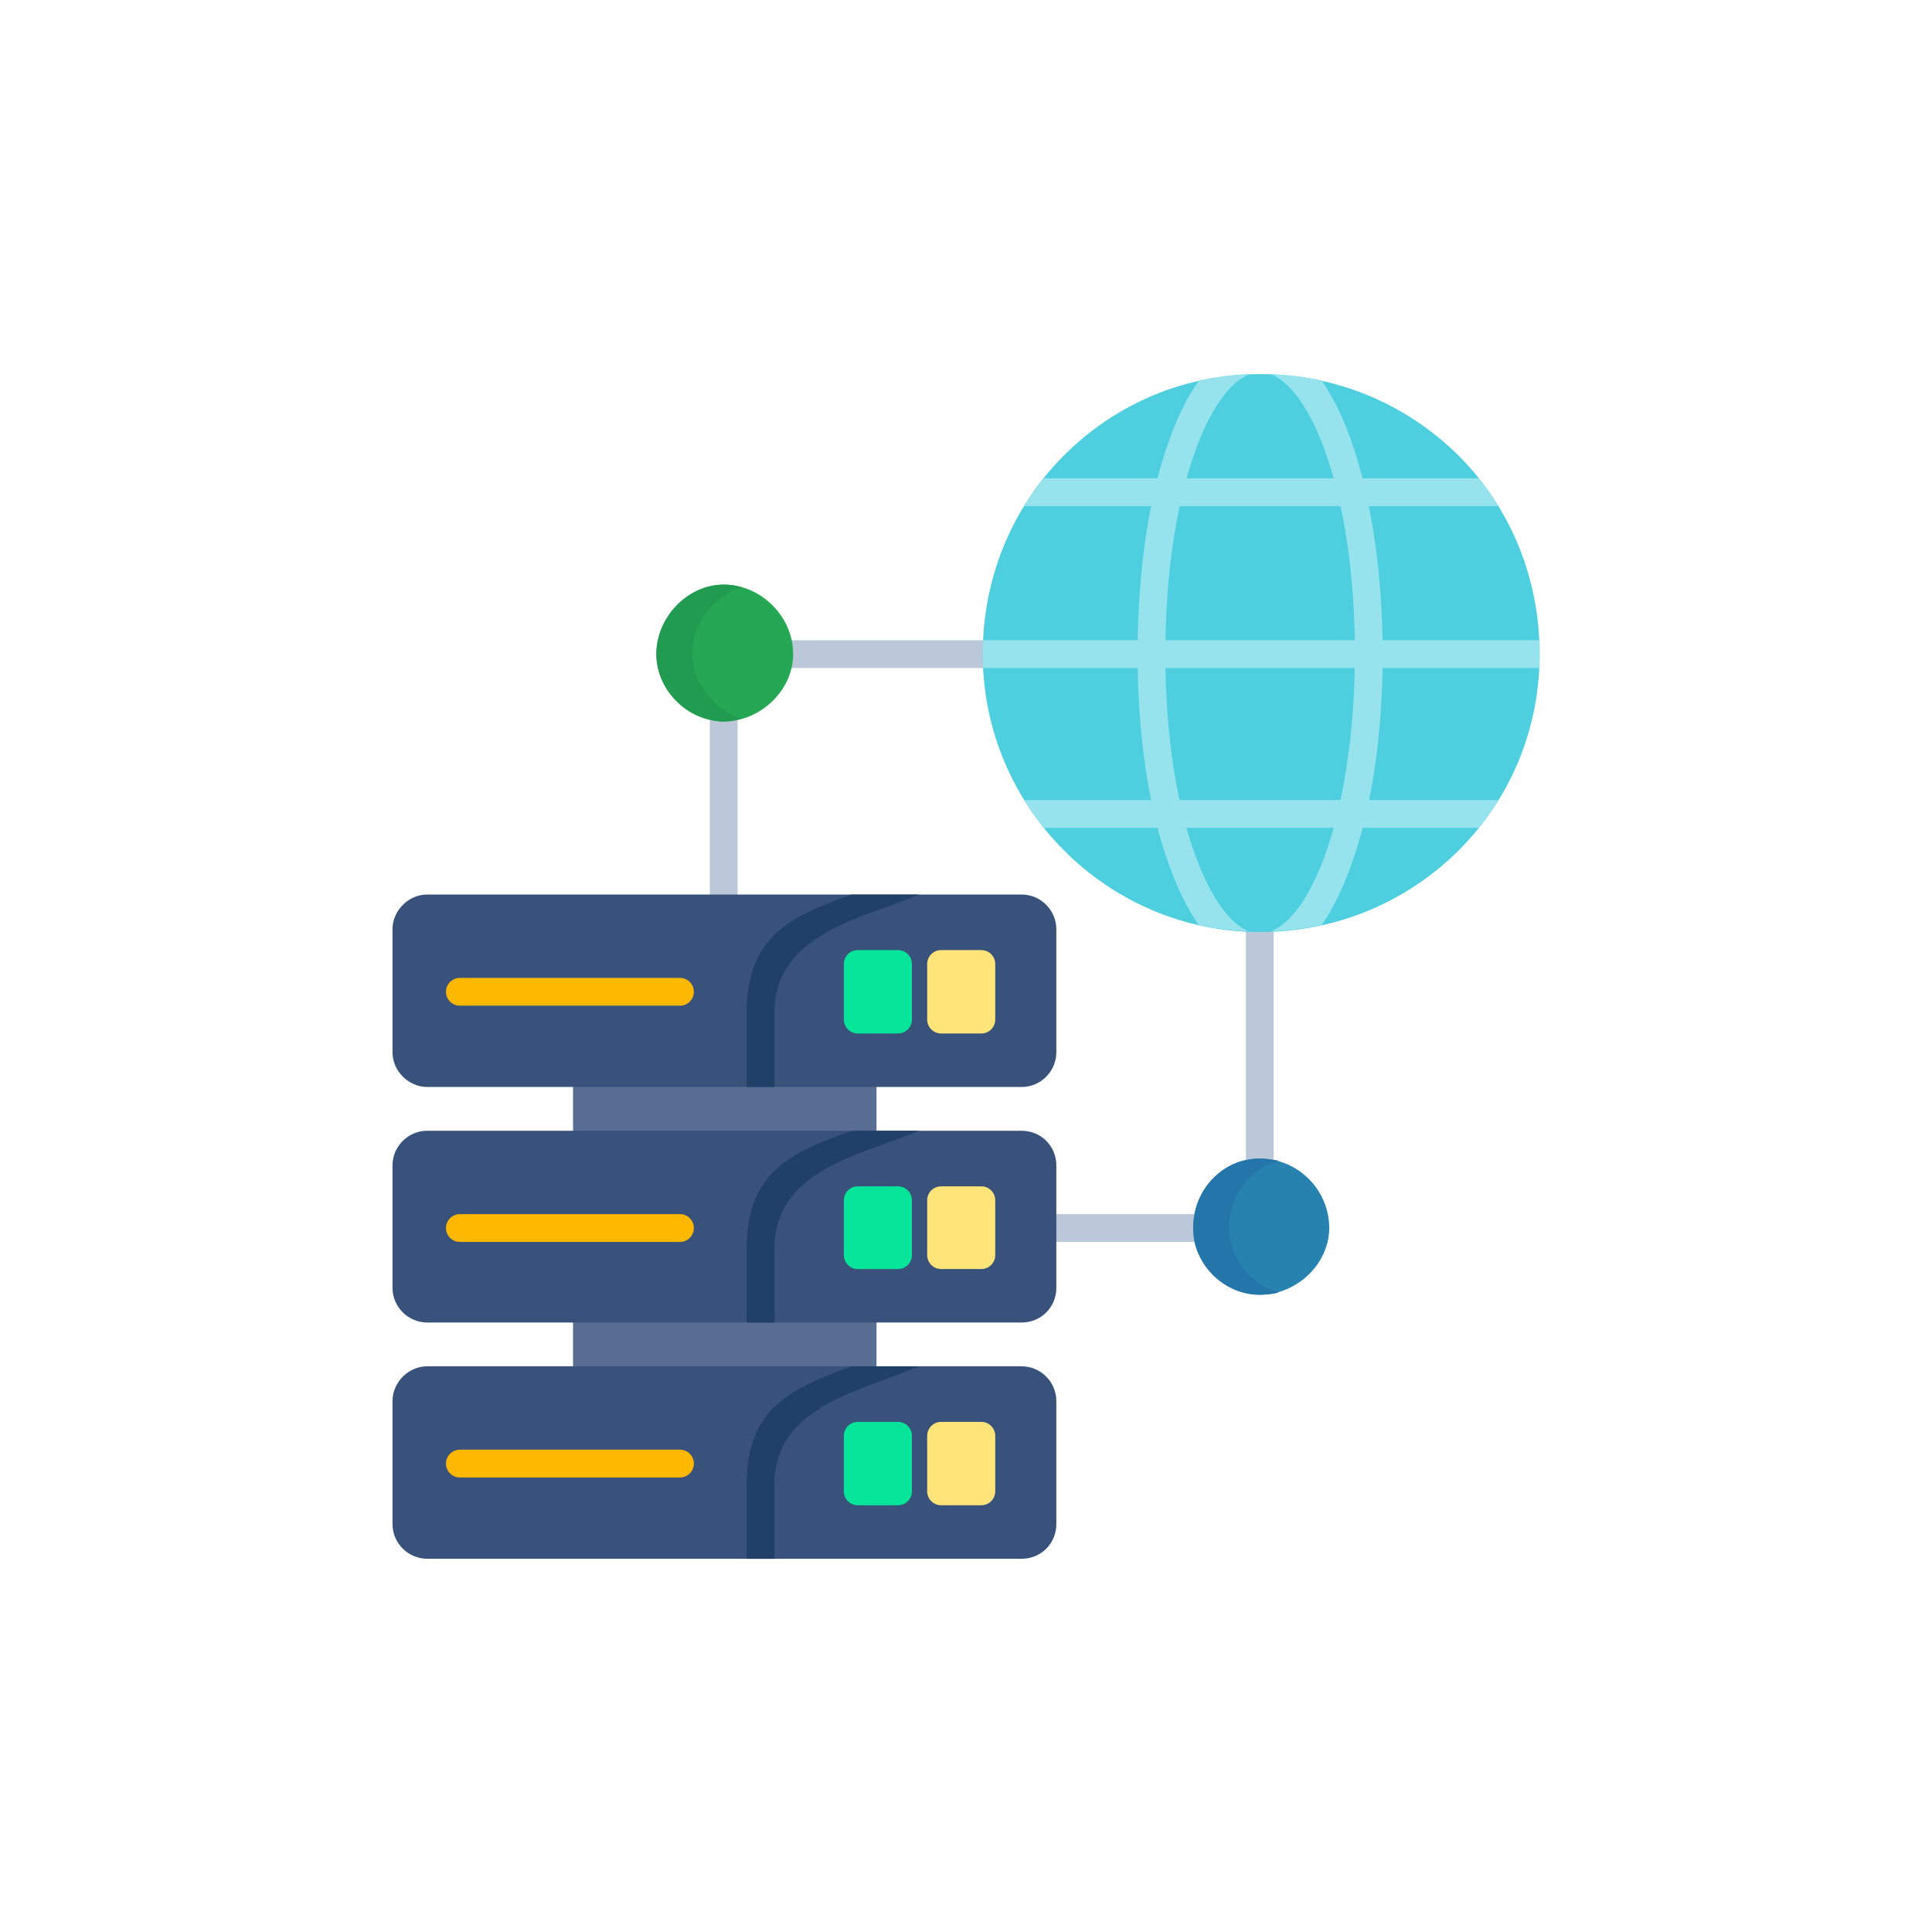
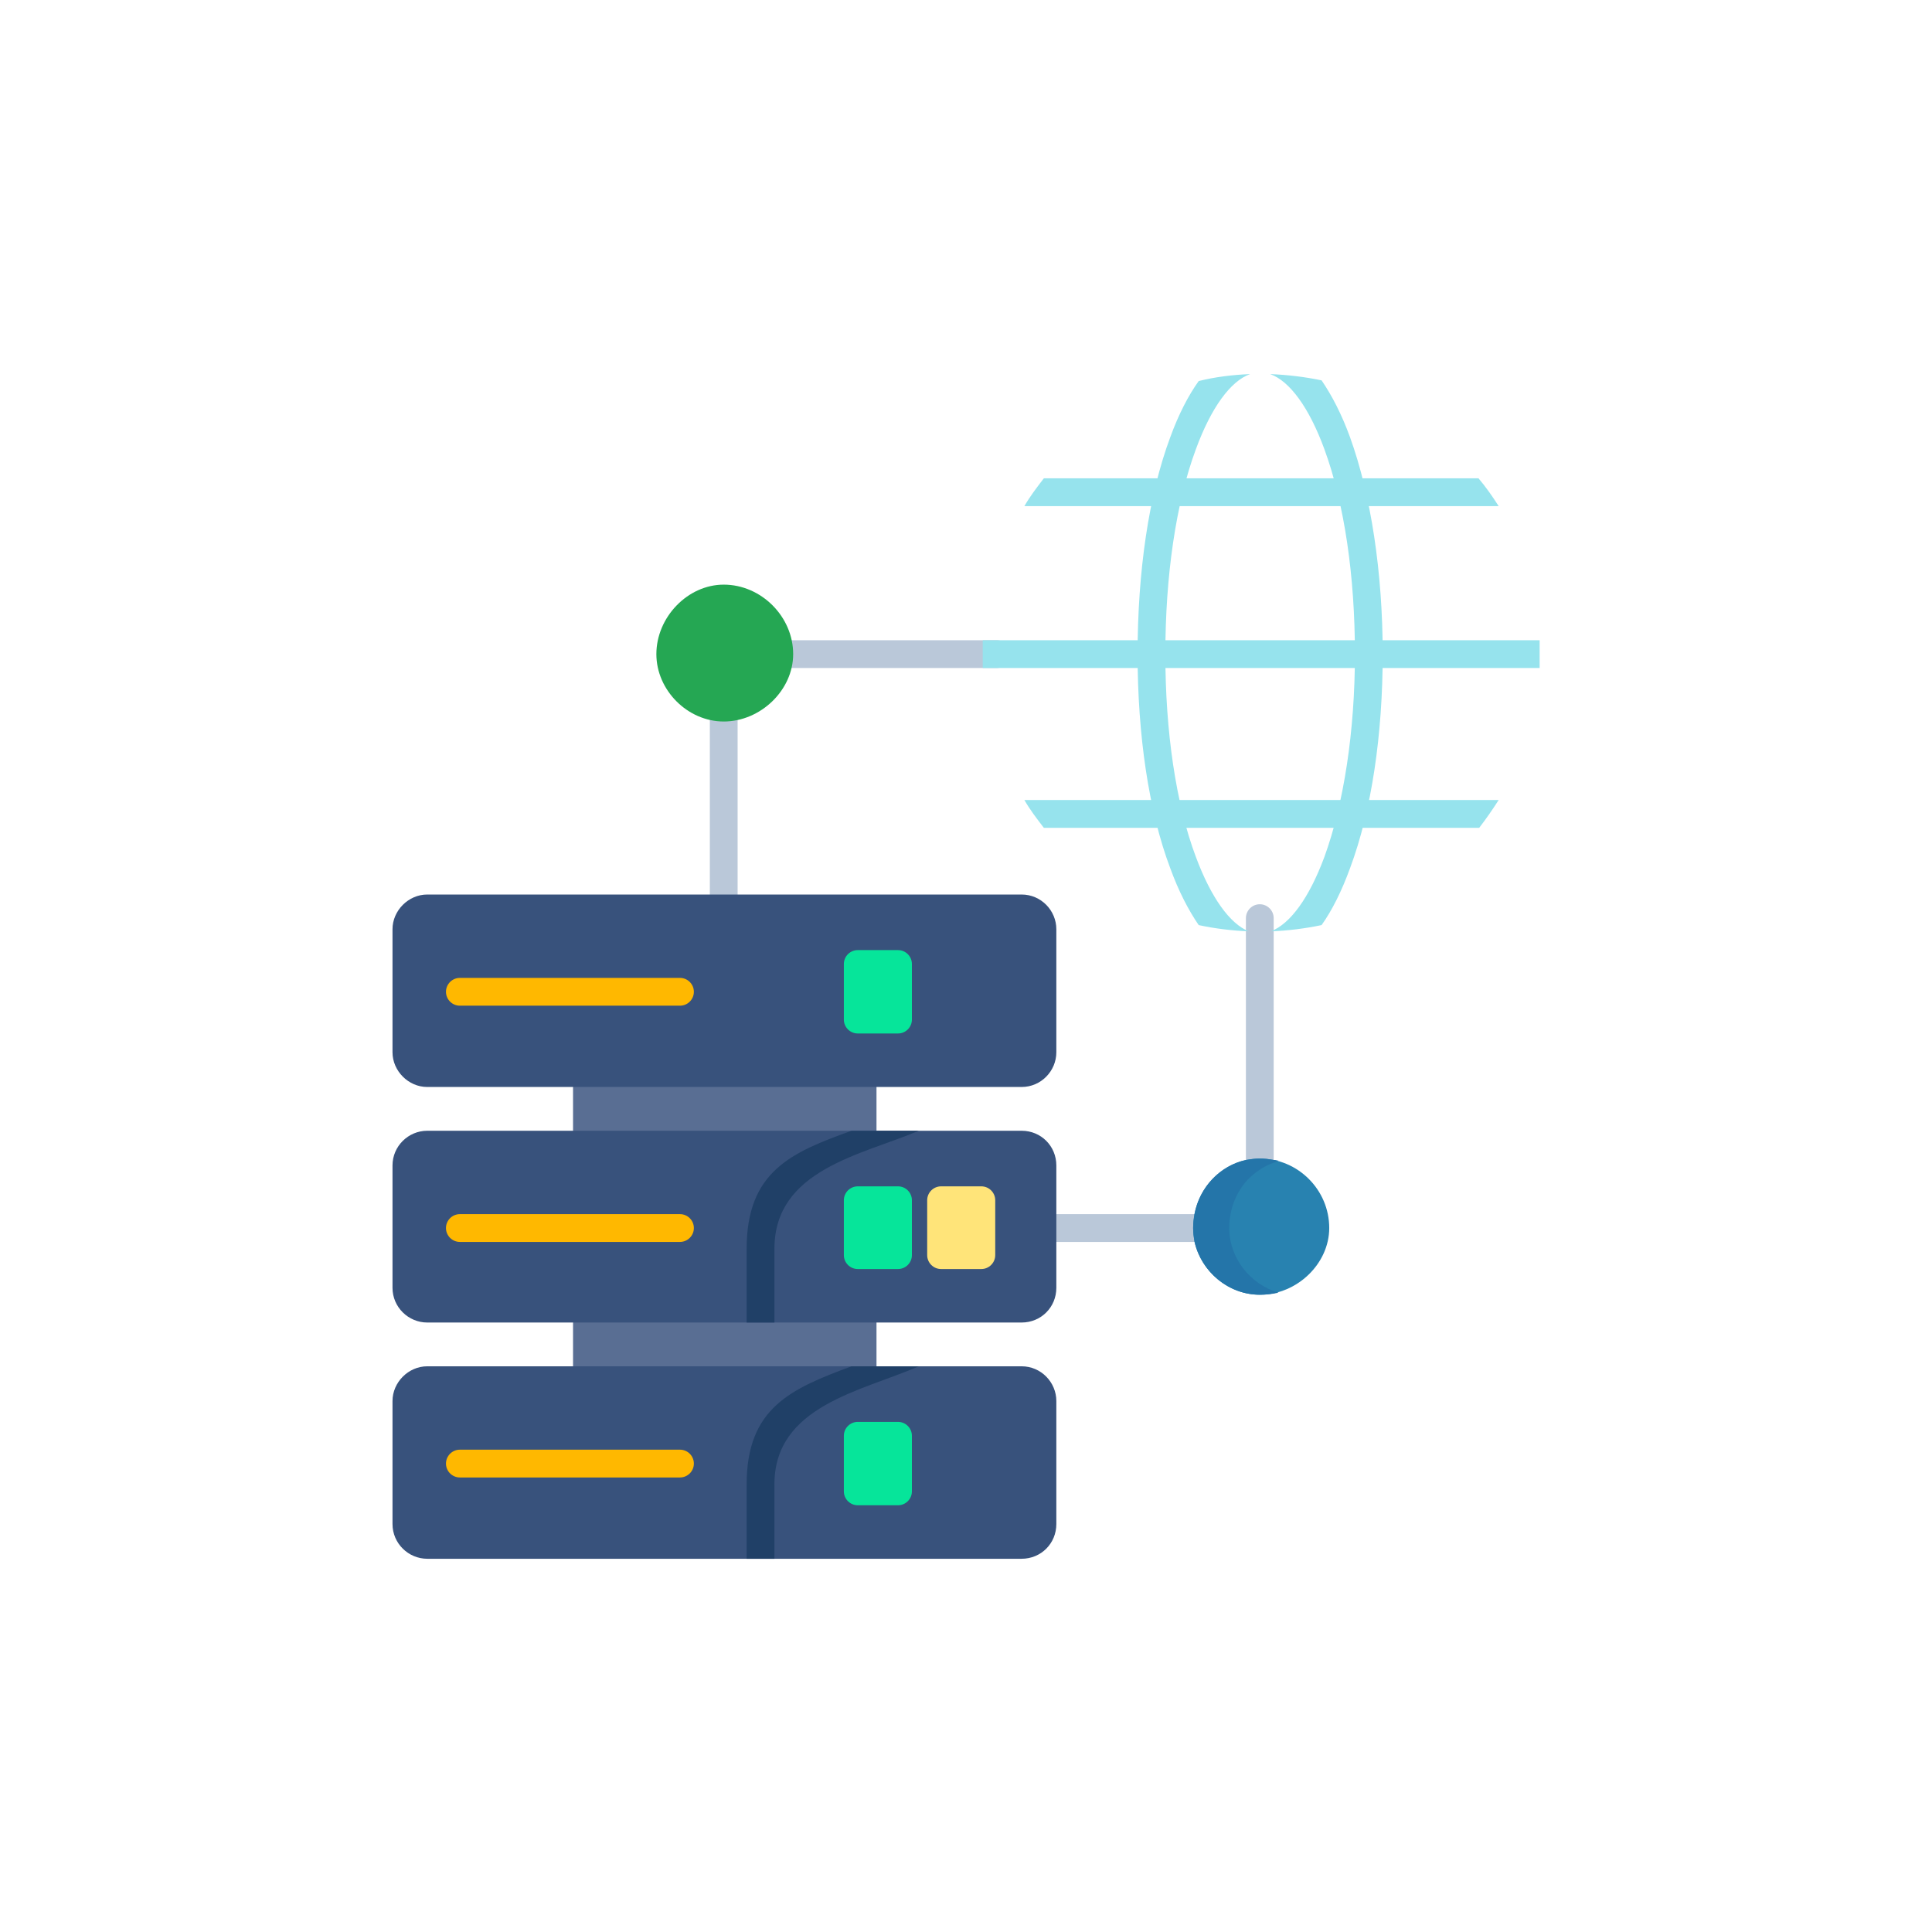
<svg xmlns="http://www.w3.org/2000/svg" width="1024" viewBox="0 0 768 768" height="1024" preserveAspectRatio="xMidYMid meet">
  <defs>
    <clipPath id="33cb8362a3">
      <path d="M 390 148.672 L 612.027 148.672 L 612.027 371 L 390 371 Z M 390 148.672 " clip-rule="nonzero" />
    </clipPath>
    <clipPath id="ddc1786407">
      <path d="M 390 190 L 612.027 190 L 612.027 330 L 390 330 Z M 390 190 " clip-rule="nonzero" />
    </clipPath>
    <clipPath id="9d94e9d3d3">
      <path d="M 452 148.672 L 550 148.672 L 550 371 L 452 371 Z M 452 148.672 " clip-rule="nonzero" />
    </clipPath>
    <clipPath id="46c10c0279">
      <path d="M 156.027 355 L 420 355 L 420 433 L 156.027 433 Z M 156.027 355 " clip-rule="nonzero" />
    </clipPath>
    <clipPath id="8f7bafb99c">
      <path d="M 156.027 449 L 420 449 L 420 526 L 156.027 526 Z M 156.027 449 " clip-rule="nonzero" />
    </clipPath>
    <clipPath id="2d50f8b6ec">
      <path d="M 156.027 543 L 420 543 L 420 619.672 L 156.027 619.672 Z M 156.027 543 " clip-rule="nonzero" />
    </clipPath>
    <clipPath id="8d1ed8ddee">
      <path d="M 296 543 L 366 543 L 366 619.672 L 296 619.672 Z M 296 543 " clip-rule="nonzero" />
    </clipPath>
  </defs>
  <path fill="#596e93" d="M 342.898 458.883 L 233.312 458.883 C 230.277 458.883 227.793 458.055 227.793 455.016 L 227.793 426.57 C 227.793 423.531 230.277 422.703 233.312 422.703 L 342.898 422.703 C 345.934 422.703 348.418 423.531 348.418 426.57 L 348.418 455.016 C 348.418 458.055 345.934 458.883 342.898 458.883 Z M 342.898 458.883 " fill-opacity="1" fill-rule="evenodd" />
  <path fill="#596e93" d="M 342.898 552.793 L 233.312 552.793 C 230.277 552.793 227.793 551.965 227.793 548.926 L 227.793 520.199 C 227.793 517.164 230.277 516.609 233.312 516.609 L 342.898 516.609 C 345.934 516.609 348.418 517.164 348.418 520.199 L 348.418 548.926 C 348.418 551.965 345.934 552.793 342.898 552.793 Z M 342.898 552.793 " fill-opacity="1" fill-rule="evenodd" />
  <path fill="#bac8d9" d="M 479.809 493.684 L 414.391 493.684 C 411.352 493.684 408.867 491.199 408.867 488.16 C 408.867 485.125 411.352 482.637 414.391 482.637 L 479.809 482.637 C 482.844 482.637 485.328 485.125 485.328 488.16 C 485.328 491.199 482.844 493.684 479.809 493.684 Z M 500.785 471.59 C 497.75 471.59 495.266 469.105 495.266 466.066 L 495.266 364.977 C 495.266 361.938 497.75 359.453 500.785 359.453 C 503.824 359.453 506.309 361.938 506.309 364.977 L 506.309 466.066 C 506.309 469.105 503.824 471.59 500.785 471.59 Z M 500.785 471.59 " fill-opacity="1" fill-rule="evenodd" />
  <path fill="#bac8d9" d="M 287.691 366.633 C 284.656 366.633 282.172 364.148 282.172 361.109 L 282.172 281.289 C 282.172 278.25 284.656 275.766 287.691 275.766 C 290.727 275.766 293.211 278.25 293.211 281.289 L 293.211 361.109 C 293.211 364.426 290.727 366.633 287.691 366.633 Z M 396.172 265.543 L 309.773 265.543 C 306.738 265.543 304.254 263.059 304.254 260.02 C 304.254 256.98 306.738 254.496 309.773 254.496 L 396.172 254.496 C 399.207 254.496 401.691 256.98 401.691 260.02 C 401.691 263.059 399.207 265.543 396.172 265.543 Z M 396.172 265.543 " fill-opacity="1" fill-rule="evenodd" />
  <g clip-path="url(#33cb8362a3)">
-     <path fill="#4dcfe0" d="M 500.785 370.5 C 440.059 370.5 390.652 320.785 390.652 260.02 C 390.652 230.191 401.969 202.02 422.945 181.027 C 443.648 160.312 471.25 148.711 500.785 148.711 C 530.875 148.711 558.754 160.312 579.73 181.027 C 600.711 202.02 612.027 230.191 612.027 260.02 C 612.027 289.574 600.711 317.195 579.73 338.184 C 558.754 358.898 530.875 370.5 500.785 370.5 Z M 500.785 370.5 " fill-opacity="1" fill-rule="evenodd" />
-   </g>
+     </g>
  <g clip-path="url(#ddc1786407)">
    <path fill="#96e3ed" d="M 588.012 329.07 L 414.941 329.07 C 412.18 325.48 409.422 321.891 407.211 318.023 L 595.742 318.023 C 593.258 321.891 590.773 325.48 588.012 329.07 Z M 390.652 265.543 C 390.652 263.609 390.652 261.953 390.652 260.02 C 390.652 258.086 390.652 256.152 390.652 254.496 L 612.027 254.496 C 612.027 256.152 612.027 258.086 612.027 260.02 C 612.027 261.953 612.027 263.609 612.027 265.543 Z M 407.211 201.191 C 409.422 197.324 412.18 193.734 414.941 190.141 L 587.734 190.141 C 590.773 193.734 593.258 197.324 595.742 201.191 Z M 407.211 201.191 " fill-opacity="1" fill-rule="evenodd" />
  </g>
  <g clip-path="url(#9d94e9d3d3)">
    <path fill="#96e3ed" d="M 476.496 367.738 C 472.355 361.66 468.492 354.203 465.18 345.09 C 456.621 322.441 452.207 292.059 452.207 260.02 C 452.207 227.43 456.621 196.77 465.18 173.848 C 468.492 164.73 472.355 157.273 476.496 151.473 C 483.121 149.816 490.02 148.988 496.922 148.711 C 489.191 151.473 481.465 161.969 475.391 178.543 C 467.387 200.086 463.246 229.086 463.246 260.02 C 463.246 290.68 467.387 319.402 475.391 340.672 C 481.465 356.965 488.918 367.188 496.371 370.223 C 489.746 369.949 482.844 369.121 476.496 367.738 Z M 525.352 151.199 C 529.492 157.273 533.359 164.73 536.672 173.848 C 544.949 196.77 549.645 227.43 549.645 260.02 C 549.645 292.059 545.227 322.164 536.672 345.09 C 533.359 354.203 529.492 361.938 525.352 367.738 C 518.727 369.121 512.105 369.949 505.203 370.223 C 512.934 367.188 520.383 356.965 526.457 340.672 C 534.188 319.402 538.602 290.68 538.602 260.02 C 538.602 229.086 534.461 200.359 526.457 178.543 C 520.383 161.969 512.656 151.473 504.926 148.711 C 511.828 148.988 518.727 149.816 525.352 151.199 Z M 525.352 151.199 " fill-opacity="1" fill-rule="evenodd" />
  </g>
  <g clip-path="url(#46c10c0279)">
    <path fill="#38527c" d="M 406.109 432.094 L 169.828 432.094 C 162.375 432.094 156.027 425.742 156.027 418.281 L 156.027 369.395 C 156.027 361.938 162.375 355.586 169.828 355.586 L 406.109 355.586 C 413.836 355.586 419.91 361.938 419.91 369.395 L 419.91 418.281 C 419.91 425.742 413.836 432.094 406.109 432.094 Z M 406.109 432.094 " fill-opacity="1" fill-rule="evenodd" />
  </g>
-   <path fill="#204067" d="M 296.801 432.094 L 296.801 402.539 C 296.801 371.883 314.742 364.148 338.48 355.586 L 365.258 355.586 C 342.348 365.254 307.844 371.328 307.844 402.539 L 307.844 432.094 Z M 296.801 432.094 " fill-opacity="1" fill-rule="evenodd" />
  <path fill="#ffb800" d="M 270.301 399.777 L 182.801 399.777 C 179.766 399.777 177.281 397.293 177.281 394.254 C 177.281 391.215 179.766 388.73 182.801 388.73 L 270.301 388.73 C 273.34 388.73 275.824 391.215 275.824 394.254 C 275.824 397.293 273.34 399.777 270.301 399.777 Z M 270.301 399.777 " fill-opacity="1" fill-rule="evenodd" />
  <path fill="#06e59a" d="M 356.977 410.824 L 340.965 410.824 C 337.93 410.824 335.445 408.34 335.445 405.301 L 335.445 383.207 C 335.445 380.168 337.93 377.68 340.965 377.68 L 356.977 377.68 C 360.012 377.68 362.496 380.168 362.496 383.207 L 362.496 405.301 C 362.496 408.34 360.012 410.824 356.977 410.824 Z M 356.977 410.824 " fill-opacity="1" fill-rule="evenodd" />
-   <path fill="#ffe479" d="M 390.098 410.824 L 374.09 410.824 C 371.055 410.824 368.57 408.34 368.57 405.301 L 368.57 383.207 C 368.57 380.168 371.055 377.68 374.09 377.68 L 390.098 377.68 C 393.137 377.68 395.621 380.168 395.621 383.207 L 395.621 405.301 C 395.621 408.34 393.137 410.824 390.098 410.824 Z M 390.098 410.824 " fill-opacity="1" fill-rule="evenodd" />
  <path fill="#25a753" d="M 287.691 286.812 C 273.34 286.812 260.918 274.383 260.918 260.02 C 260.918 245.383 273.34 232.402 287.691 232.402 C 302.598 232.402 315.297 245.105 315.297 260.02 C 315.297 274.383 302.32 286.812 287.691 286.812 Z M 287.691 286.812 " fill-opacity="1" fill-rule="evenodd" />
  <path fill="#2882b0" d="M 500.785 514.676 C 486.434 514.676 474.289 502.523 474.289 488.16 C 474.289 472.969 486.156 460.543 500.785 460.543 C 515.969 460.543 528.391 472.969 528.391 488.16 C 528.391 502.246 515.691 514.676 500.785 514.676 Z M 500.785 514.676 " fill-opacity="1" fill-rule="evenodd" />
-   <path fill="#219b50" d="M 275.27 260.02 C 275.27 247.59 283.828 236.82 294.867 233.504 C 292.66 232.676 290.176 232.402 287.691 232.402 C 273.34 232.402 260.918 245.383 260.918 260.02 C 260.918 272.449 270.301 283.223 282.172 285.984 C 283.828 286.535 285.762 286.812 287.691 286.812 C 289.348 286.812 291.281 286.535 293.211 285.984 C 293.766 285.984 294.316 285.707 294.867 285.707 C 294.316 285.43 293.766 285.156 293.211 285.156 C 289.348 283.496 285.762 281.289 283 278.25 C 278.309 273.277 275.27 266.926 275.27 260.02 Z M 275.27 260.02 " fill-opacity="1" fill-rule="evenodd" />
  <path fill="#2475a9" d="M 488.641 488.16 C 488.641 480.703 491.402 473.801 496.094 468.828 C 499.129 465.789 502.441 463.578 506.309 462.199 C 507.137 461.922 507.688 461.645 508.238 461.371 C 507.688 461.371 507.137 461.094 506.309 461.094 C 504.652 460.816 502.719 460.543 500.785 460.543 C 499.129 460.543 497.199 460.816 495.266 461.094 C 485.055 463.305 476.773 471.867 474.84 482.637 C 474.562 484.293 474.289 486.227 474.289 488.16 C 474.289 490.094 474.562 491.754 474.84 493.684 C 477.602 505.562 488.363 514.676 500.785 514.676 C 503.547 514.676 505.754 514.402 508.238 513.848 C 496.922 510.535 488.641 500.039 488.641 488.16 Z M 488.641 488.16 " fill-opacity="1" fill-rule="evenodd" />
  <g clip-path="url(#8f7bafb99c)">
    <path fill="#38527c" d="M 406.109 525.723 L 169.828 525.723 C 162.375 525.723 156.027 519.648 156.027 511.914 L 156.027 463.305 C 156.027 455.57 162.375 449.492 169.828 449.492 L 406.109 449.492 C 413.836 449.492 419.91 455.57 419.91 463.305 L 419.91 511.914 C 419.91 519.648 413.836 525.723 406.109 525.723 Z M 406.109 525.723 " fill-opacity="1" fill-rule="evenodd" />
  </g>
  <path fill="#204067" d="M 296.801 525.723 L 296.801 496.449 C 296.801 465.512 314.742 458.055 338.48 449.492 L 365.258 449.492 C 342.348 459.16 307.844 464.961 307.844 496.449 L 307.844 525.723 Z M 296.801 525.723 " fill-opacity="1" fill-rule="evenodd" />
  <path fill="#ffb800" d="M 270.301 493.684 L 182.801 493.684 C 179.766 493.684 177.281 491.199 177.281 488.16 C 177.281 485.125 179.766 482.637 182.801 482.637 L 270.301 482.637 C 273.34 482.637 275.824 485.125 275.824 488.16 C 275.824 491.199 273.34 493.684 270.301 493.684 Z M 270.301 493.684 " fill-opacity="1" fill-rule="evenodd" />
  <path fill="#06e59a" d="M 356.977 504.457 L 340.965 504.457 C 337.93 504.457 335.445 501.973 335.445 498.934 L 335.445 477.113 C 335.445 474.074 337.93 471.59 340.965 471.59 L 356.977 471.59 C 360.012 471.59 362.496 474.074 362.496 477.113 L 362.496 498.934 C 362.496 501.973 360.012 504.457 356.977 504.457 Z M 356.977 504.457 " fill-opacity="1" fill-rule="evenodd" />
  <path fill="#ffe479" d="M 390.098 504.457 L 374.09 504.457 C 371.055 504.457 368.57 501.973 368.57 498.934 L 368.57 477.113 C 368.57 474.074 371.055 471.59 374.09 471.59 L 390.098 471.59 C 393.137 471.59 395.621 474.074 395.621 477.113 L 395.621 498.934 C 395.621 501.973 393.137 504.457 390.098 504.457 Z M 390.098 504.457 " fill-opacity="1" fill-rule="evenodd" />
  <g clip-path="url(#2d50f8b6ec)">
    <path fill="#38527c" d="M 406.109 619.633 L 169.828 619.633 C 162.375 619.633 156.027 613.555 156.027 605.824 L 156.027 556.934 C 156.027 549.477 162.375 543.125 169.828 543.125 L 406.109 543.125 C 413.836 543.125 419.91 549.477 419.91 556.934 L 419.91 605.824 C 419.91 613.555 413.836 619.633 406.109 619.633 Z M 406.109 619.633 " fill-opacity="1" fill-rule="evenodd" />
  </g>
  <g clip-path="url(#8d1ed8ddee)">
    <path fill="#204067" d="M 296.801 619.633 L 296.801 590.078 C 296.801 559.422 314.742 551.965 338.48 543.125 L 365.258 543.125 C 342.348 553.066 307.844 558.867 307.844 590.078 L 307.844 619.633 Z M 296.801 619.633 " fill-opacity="1" fill-rule="evenodd" />
  </g>
  <path fill="#ffb800" d="M 270.301 587.316 L 182.801 587.316 C 179.766 587.316 177.281 584.832 177.281 581.793 C 177.281 578.754 179.766 576.27 182.801 576.27 L 270.301 576.27 C 273.34 576.27 275.824 578.754 275.824 581.793 C 275.824 584.832 273.34 587.316 270.301 587.316 Z M 270.301 587.316 " fill-opacity="1" fill-rule="evenodd" />
  <path fill="#06e59a" d="M 356.977 598.363 L 340.965 598.363 C 337.93 598.363 335.445 595.879 335.445 592.84 L 335.445 570.746 C 335.445 567.707 337.93 565.223 340.965 565.223 L 356.977 565.223 C 360.012 565.223 362.496 567.707 362.496 570.746 L 362.496 592.84 C 362.496 595.879 360.012 598.363 356.977 598.363 Z M 356.977 598.363 " fill-opacity="1" fill-rule="evenodd" />
-   <path fill="#ffe479" d="M 390.098 598.363 L 374.09 598.363 C 371.055 598.363 368.57 595.879 368.57 592.84 L 368.57 570.746 C 368.57 567.707 371.055 565.223 374.09 565.223 L 390.098 565.223 C 393.137 565.223 395.621 567.707 395.621 570.746 L 395.621 592.84 C 395.621 595.879 393.137 598.363 390.098 598.363 Z M 390.098 598.363 " fill-opacity="1" fill-rule="evenodd" />
</svg>